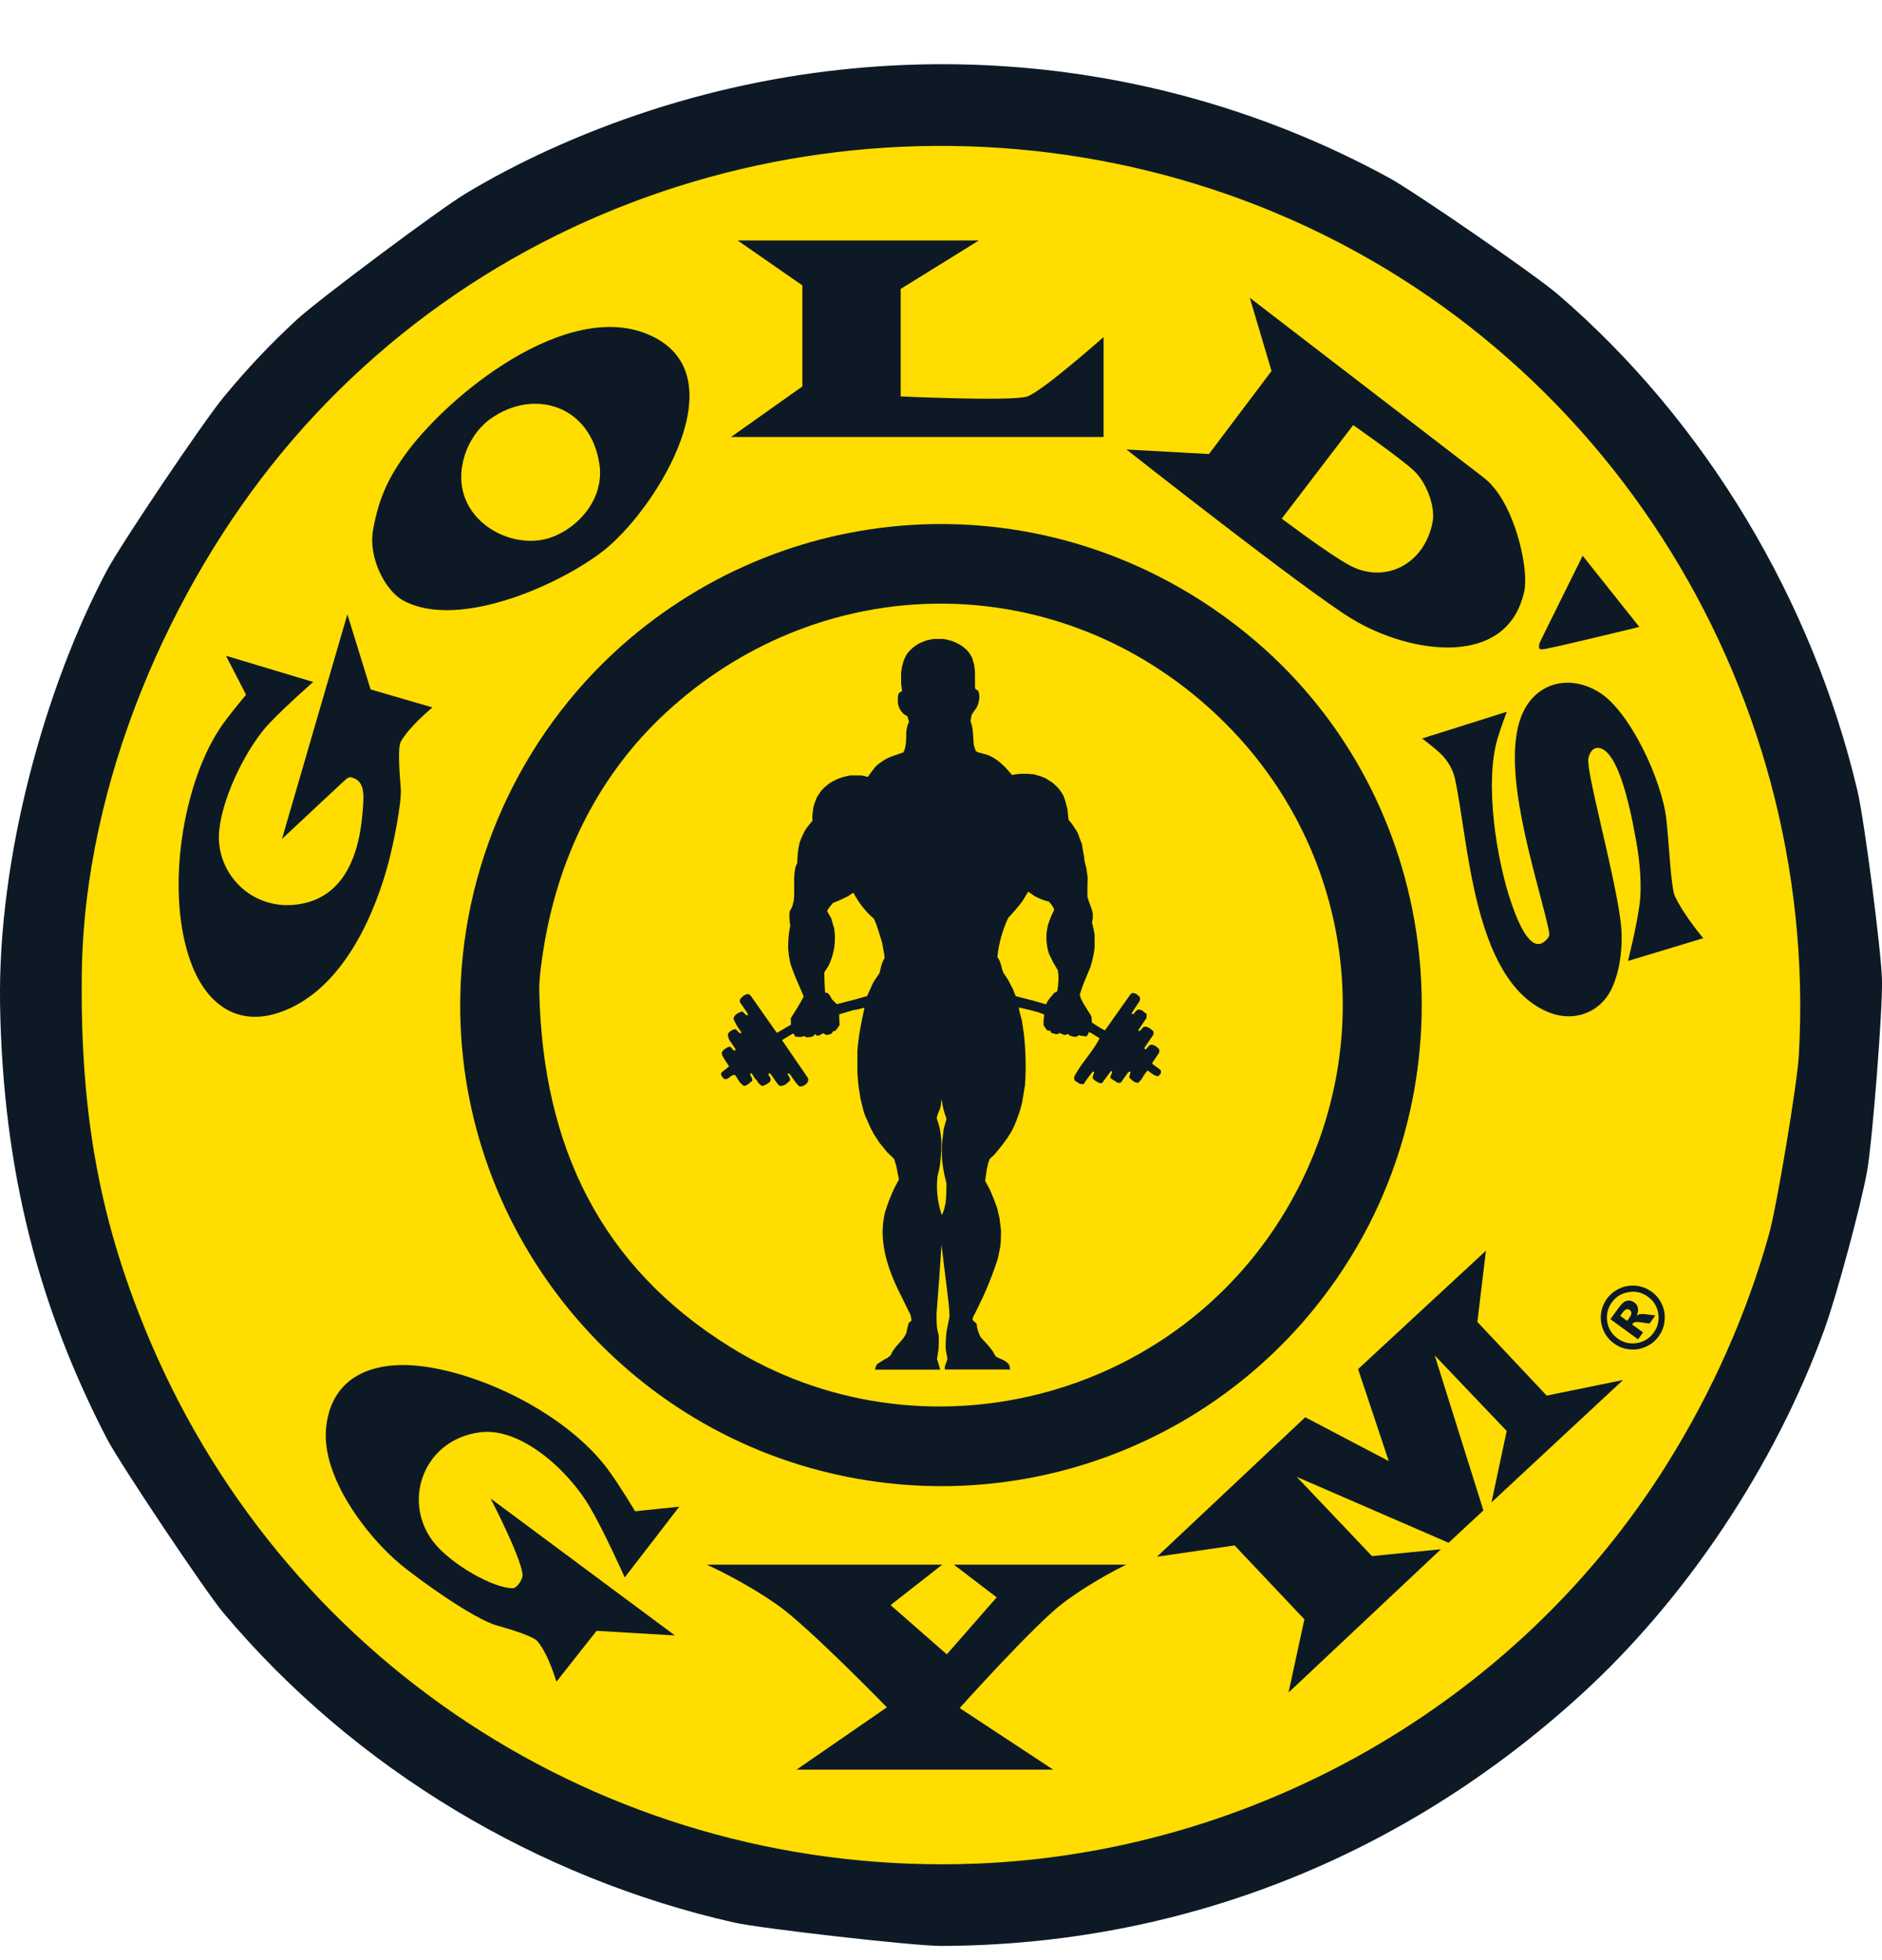
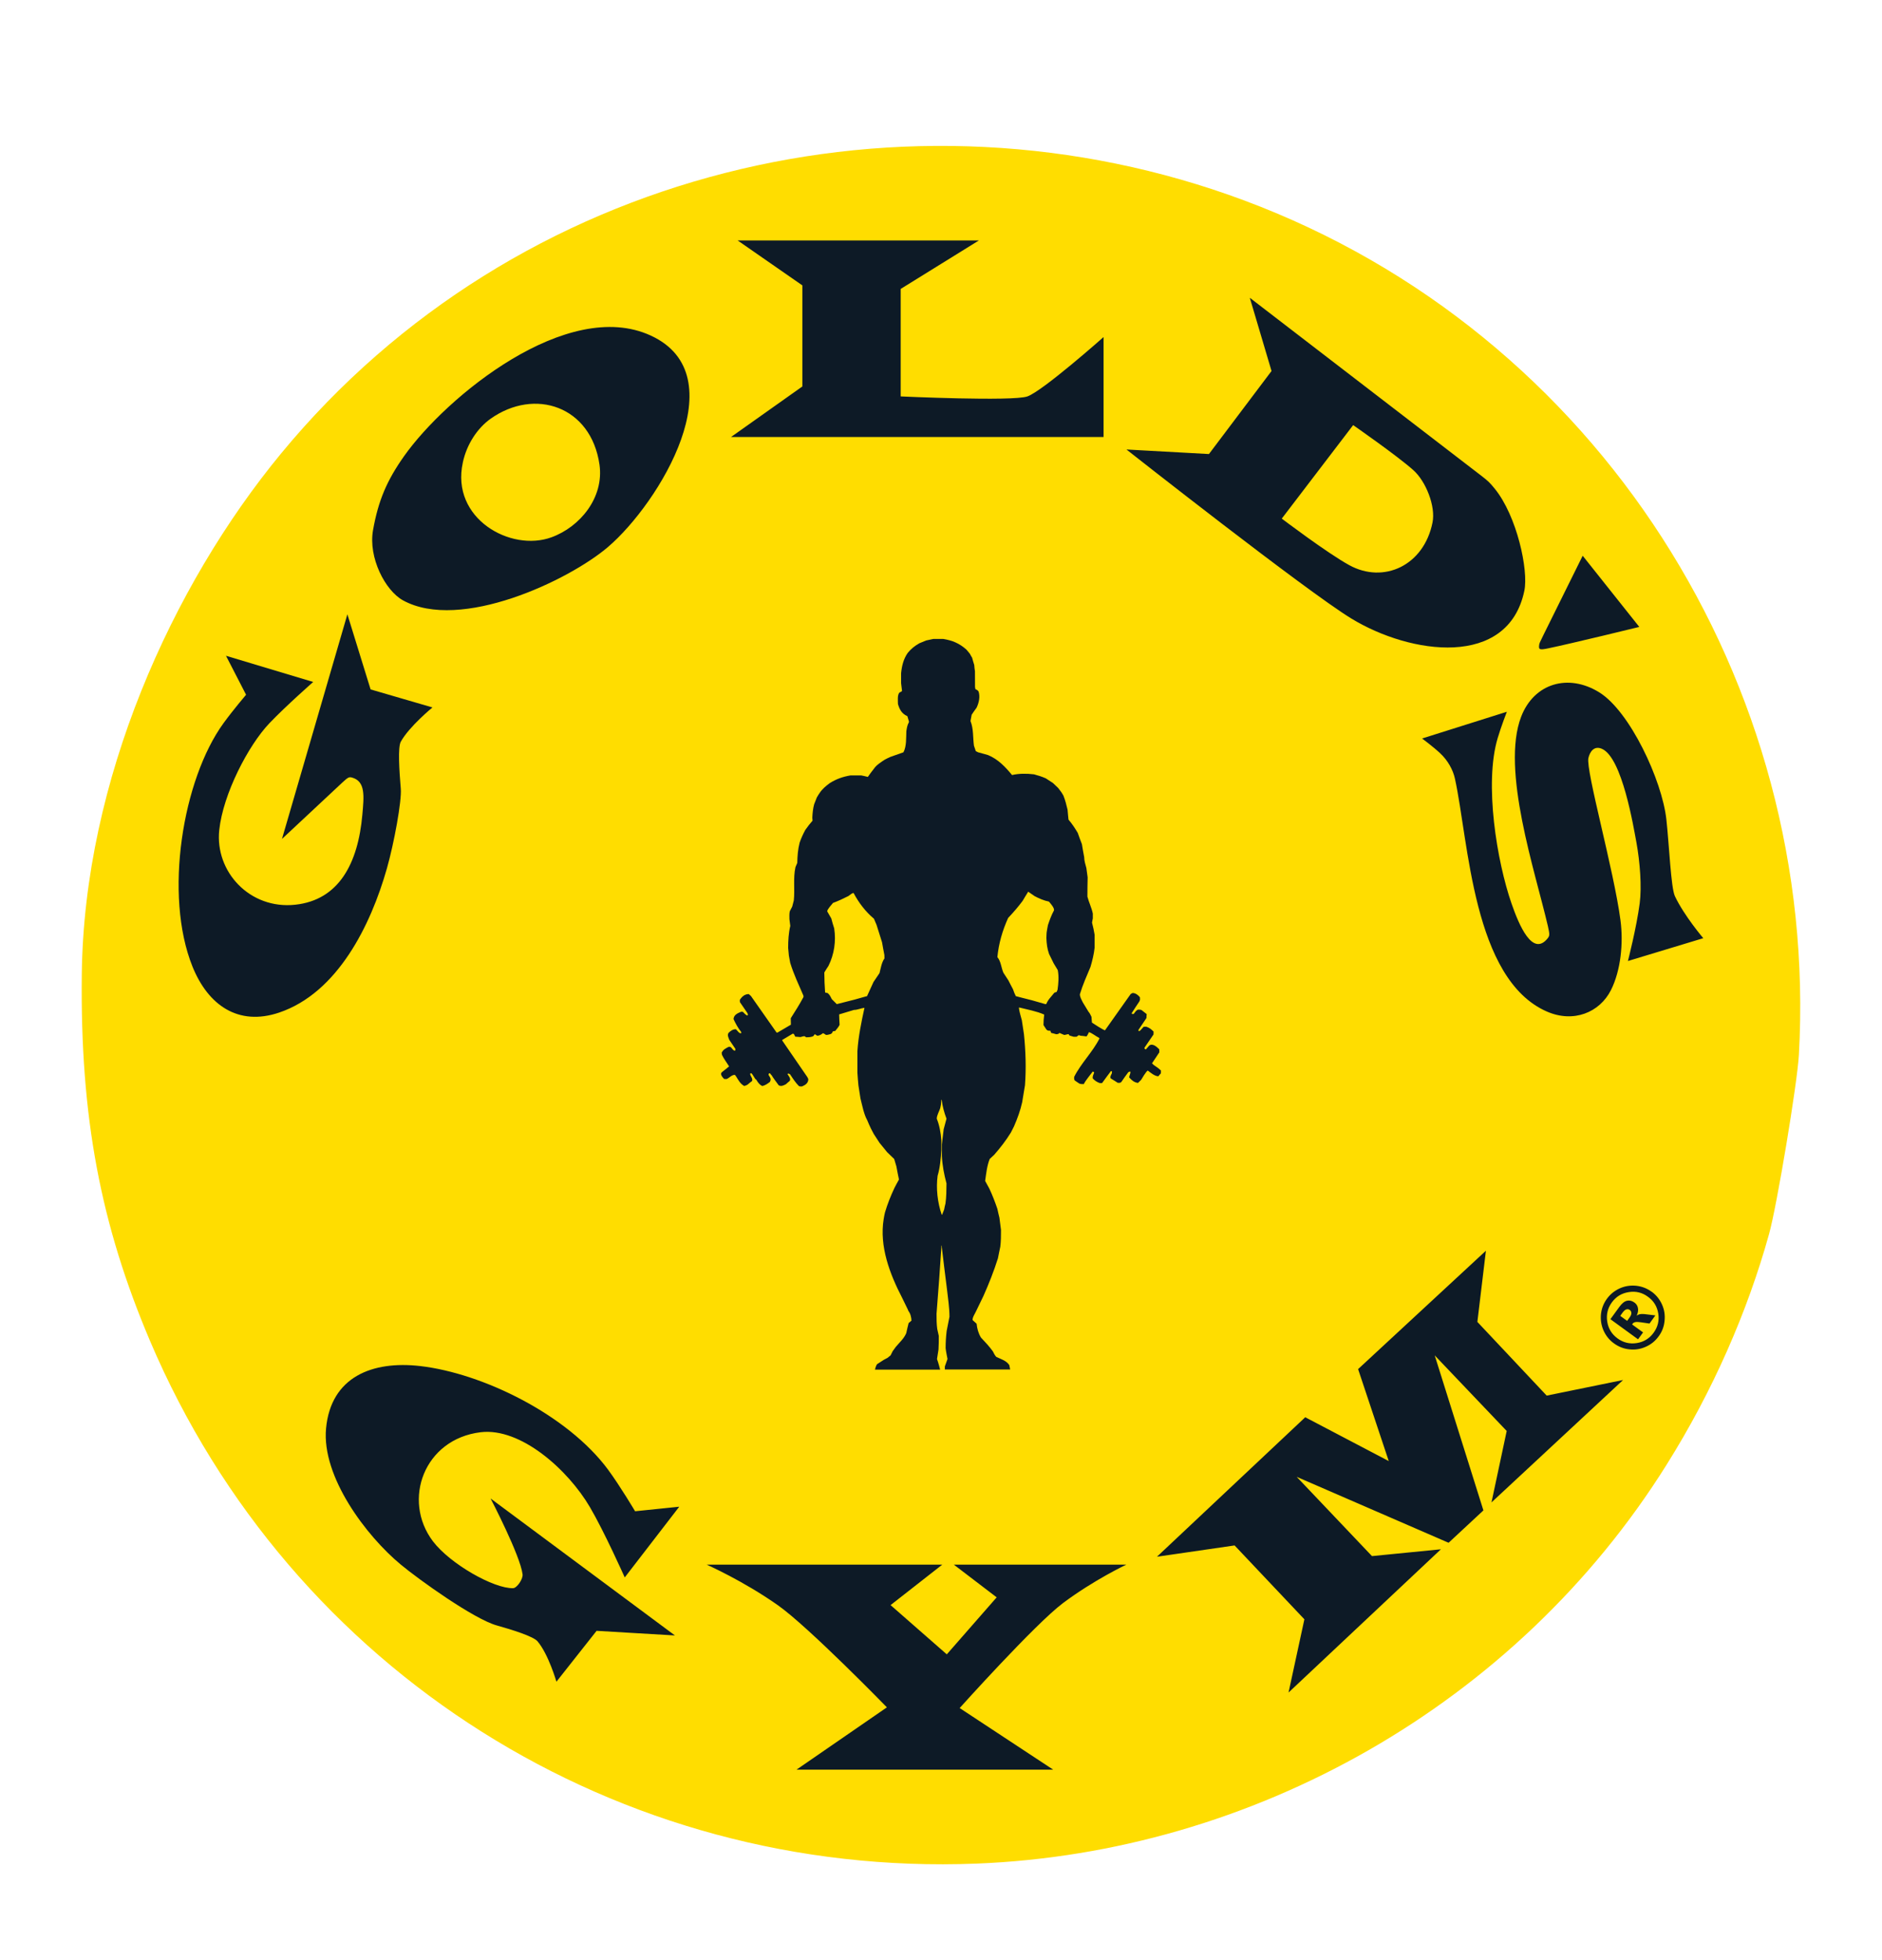
<svg xmlns="http://www.w3.org/2000/svg" width="24" height="25" viewBox="0 0 24 25" fill="none">
-   <path fill-rule="evenodd" clip-rule="evenodd" d="M0.001 12.819C0.038 14.945 0.499 16.68 1.363 18.349C1.525 18.662 2.617 20.295 2.848 20.57C4.538 22.58 6.874 23.956 9.358 24.52C9.706 24.598 11.661 24.82 12 24.819C15.021 24.81 17.856 23.716 20.158 21.618C21.504 20.392 22.634 18.692 23.264 16.96C23.422 16.523 23.724 15.405 23.809 14.944C23.877 14.566 24.009 12.882 24 12.501C23.99 12.122 23.774 10.45 23.686 10.082C23.116 7.673 21.762 5.38 19.859 3.748C19.575 3.505 18.035 2.442 17.707 2.264C14.432 0.48 10.46 0.326 6.974 1.923C6.614 2.089 6.281 2.263 5.939 2.468C5.608 2.667 4.068 3.817 3.787 4.075C3.442 4.393 3.147 4.707 2.848 5.07C2.593 5.378 1.54 6.943 1.363 7.276C0.578 8.756 -0.032 10.93 0.001 12.819Z" fill="#0D1A26" />
  <path fill-rule="evenodd" clip-rule="evenodd" d="M1.043 12.428C1.022 14.25 1.284 15.62 1.913 17.102C3.71 21.329 7.889 23.949 12.452 23.769C15.96 23.631 19.331 21.754 21.254 18.68C21.843 17.74 22.283 16.734 22.559 15.742C22.659 15.386 22.92 13.816 22.94 13.456C23.207 8.712 20.38 4.241 15.868 2.557C11.58 0.957 6.583 2.149 3.586 5.782C2.189 7.475 1.071 9.959 1.043 12.428Z" fill="#FFDD00" />
-   <path fill-rule="evenodd" clip-rule="evenodd" d="M5.876 12.527C5.732 15.495 7.749 18.118 10.588 18.789C13.134 19.391 15.774 18.322 17.18 16.106C18.809 13.541 18.32 10.054 15.9 8.084C13.585 6.199 10.375 6.244 8.137 8.057C6.84 9.108 5.964 10.715 5.876 12.527V12.527Z" fill="#0D1A26" />
  <path fill-rule="evenodd" clip-rule="evenodd" d="M6.877 12.641C6.921 14.642 7.674 16.157 9.301 17.173C11.733 18.694 15.027 17.884 16.465 15.321C17.652 13.204 17.218 10.544 15.293 8.919C13.274 7.214 10.4 7.317 8.484 9.097C7.651 9.87 7.142 10.884 6.944 12.025C6.907 12.244 6.873 12.486 6.877 12.64V12.641Z" fill="#FFDD00" />
  <path fill-rule="evenodd" clip-rule="evenodd" d="M19.216 9.078L18.135 9.419C18.135 9.419 18.273 9.521 18.363 9.605C18.462 9.696 18.53 9.819 18.554 9.932C18.73 10.732 18.781 12.487 19.725 12.901C20.067 13.051 20.399 12.913 20.543 12.629C20.67 12.377 20.703 12.026 20.665 11.738C20.581 11.097 20.221 9.829 20.256 9.668C20.275 9.585 20.331 9.507 20.429 9.551C20.688 9.664 20.832 10.552 20.869 10.749C20.913 10.992 20.938 11.309 20.91 11.522C20.87 11.829 20.76 12.257 20.76 12.257L21.721 11.966C21.721 11.966 21.477 11.68 21.359 11.43C21.308 11.321 21.286 10.774 21.25 10.45C21.195 9.952 20.784 9.069 20.392 8.829C20.001 8.588 19.563 8.712 19.398 9.142C19.14 9.816 19.575 11.105 19.74 11.815C19.763 11.918 19.763 11.933 19.737 11.967C19.543 12.21 19.37 11.796 19.276 11.525C19.089 10.987 18.925 9.993 19.099 9.414C19.142 9.268 19.216 9.078 19.216 9.078ZM4.492 9.918C4.662 9.968 4.642 10.154 4.621 10.389C4.566 11.017 4.319 11.479 3.766 11.539C3.185 11.602 2.739 11.117 2.796 10.586C2.845 10.127 3.165 9.508 3.436 9.224C3.65 9 3.994 8.698 3.994 8.698L2.882 8.364L3.138 8.861C3.138 8.861 2.972 9.056 2.85 9.224C2.33 9.94 2.086 11.413 2.455 12.329C2.653 12.819 3.037 13.091 3.559 12.915C4.305 12.663 4.728 11.802 4.934 11.076C5.025 10.756 5.124 10.216 5.111 10.061C5.092 9.833 5.072 9.53 5.111 9.46C5.22 9.264 5.515 9.023 5.515 9.023L4.726 8.793L4.43 7.835L3.596 10.7L4.361 9.985C4.438 9.913 4.451 9.906 4.492 9.918L4.492 9.918ZM19.628 8.227C19.621 8.283 19.628 8.293 19.739 8.27C20.035 8.209 20.905 7.996 20.905 7.996L20.183 7.088L19.682 8.1C19.635 8.194 19.63 8.207 19.628 8.227ZM4.757 6.762C4.695 7.112 4.912 7.532 5.139 7.657C5.87 8.059 7.254 7.404 7.754 6.976C8.41 6.414 9.399 4.786 8.299 4.28C7.236 3.79 5.689 5.059 5.152 5.819C4.936 6.125 4.825 6.379 4.757 6.762V6.762ZM14.365 5.733C14.365 5.733 16.651 7.534 17.233 7.889C17.989 8.35 19.232 8.526 19.439 7.535C19.494 7.274 19.345 6.58 19.06 6.231C18.997 6.154 18.98 6.138 18.897 6.073L15.938 3.798L16.215 4.732L15.417 5.791L14.365 5.733V5.733ZM14.073 4.299C14.073 4.299 13.299 4.986 13.102 5.056C12.915 5.122 11.486 5.056 11.486 5.056V3.685L12.483 3.067H9.407L10.232 3.64V4.929L9.322 5.574H14.073V4.299ZM16.345 6.614C16.345 6.614 16.922 7.052 17.206 7.208C17.644 7.449 18.158 7.215 18.268 6.664C18.31 6.455 18.182 6.137 18.023 5.996C17.816 5.811 17.256 5.422 17.256 5.422L16.346 6.614H16.345ZM5.902 5.9C5.746 6.614 6.512 7.043 7.032 6.853C7.398 6.72 7.704 6.346 7.645 5.927C7.538 5.18 6.819 4.942 6.256 5.341C6.089 5.46 5.952 5.665 5.902 5.899V5.9Z" fill="#0D1A26" />
  <path fill-rule="evenodd" clip-rule="evenodd" d="M11.31 21.776L10.157 22.571H13.431L12.238 21.785C12.238 21.785 13.2 20.713 13.556 20.446C13.951 20.15 14.363 19.956 14.363 19.956H12.164L12.71 20.373L12.074 21.1L11.357 20.472L12.016 19.956H9.012C9.012 19.956 9.476 20.161 9.919 20.473C10.311 20.749 11.31 21.776 11.31 21.776ZM7.095 21.45L7.608 20.8L8.607 20.859L6.256 19.112C6.256 19.112 6.634 19.837 6.664 20.079C6.672 20.138 6.593 20.254 6.544 20.256C6.298 20.264 5.739 19.946 5.52 19.657C5.125 19.132 5.408 18.354 6.13 18.267C6.638 18.206 7.24 18.741 7.522 19.221C7.704 19.53 7.967 20.119 7.967 20.119L8.662 19.217L8.099 19.275C8.099 19.275 7.909 18.955 7.754 18.744C7.236 18.044 6.156 17.515 5.358 17.423C4.747 17.353 4.22 17.561 4.158 18.218C4.1 18.836 4.673 19.593 5.112 19.956C5.338 20.144 6.042 20.65 6.337 20.732C6.528 20.785 6.801 20.871 6.854 20.933C6.995 21.099 7.096 21.45 7.096 21.45H7.095ZM17.319 17.462L17.71 18.635L16.645 18.076L14.754 19.855L15.744 19.711L16.634 20.653L16.432 21.587L18.375 19.76L17.496 19.847L16.536 18.836L18.473 19.677L18.917 19.264L18.296 17.287L19.214 18.251L19.02 19.162L20.698 17.601L19.724 17.8L18.84 16.86L18.949 15.952L17.319 17.462ZM21.062 16.474C21.121 16.517 21.165 16.572 21.195 16.639C21.225 16.706 21.235 16.775 21.227 16.848C21.22 16.92 21.195 16.986 21.151 17.045C21.108 17.104 21.054 17.148 20.988 17.177C20.921 17.207 20.852 17.218 20.779 17.21C20.707 17.203 20.641 17.177 20.582 17.134C20.523 17.092 20.479 17.037 20.449 16.97C20.42 16.904 20.409 16.834 20.416 16.762C20.424 16.689 20.449 16.624 20.492 16.565C20.535 16.506 20.59 16.462 20.656 16.432C20.723 16.402 20.793 16.392 20.865 16.399C20.938 16.407 21.003 16.432 21.062 16.475V16.474ZM21.015 16.539C20.942 16.485 20.86 16.465 20.77 16.48C20.68 16.494 20.609 16.537 20.555 16.611C20.502 16.684 20.482 16.766 20.496 16.856C20.51 16.946 20.554 17.017 20.628 17.071C20.701 17.124 20.782 17.144 20.872 17.13C20.962 17.116 21.034 17.072 21.087 16.999C21.141 16.925 21.161 16.844 21.147 16.754C21.133 16.664 21.089 16.592 21.015 16.539ZM20.536 16.826L20.651 16.668C20.684 16.623 20.716 16.597 20.749 16.59C20.781 16.583 20.813 16.591 20.843 16.613C20.867 16.63 20.881 16.652 20.887 16.68C20.894 16.708 20.889 16.741 20.872 16.78C20.887 16.77 20.9 16.764 20.911 16.762C20.925 16.759 20.944 16.758 20.967 16.76C20.969 16.76 21.017 16.766 21.11 16.777L21.035 16.881C20.943 16.866 20.887 16.859 20.865 16.861C20.844 16.863 20.829 16.87 20.82 16.882C20.818 16.884 20.816 16.888 20.814 16.893L20.953 16.994L20.889 17.082L20.536 16.825V16.826ZM20.75 16.847L20.777 16.809C20.796 16.784 20.805 16.763 20.804 16.747C20.803 16.73 20.797 16.717 20.784 16.708C20.771 16.698 20.757 16.696 20.741 16.7C20.726 16.704 20.71 16.717 20.692 16.741L20.662 16.783L20.75 16.847H20.75Z" fill="#0D1A26" />
  <path fill-rule="evenodd" clip-rule="evenodd" d="M14.711 13.581C14.705 13.575 14.698 13.568 14.691 13.562C14.722 13.514 14.753 13.468 14.784 13.422C14.783 13.408 14.783 13.395 14.783 13.383C14.753 13.353 14.702 13.304 14.657 13.334C14.642 13.35 14.628 13.367 14.613 13.384C14.598 13.384 14.597 13.377 14.594 13.364C14.633 13.307 14.671 13.25 14.71 13.194C14.71 13.181 14.71 13.169 14.711 13.157C14.682 13.128 14.658 13.108 14.618 13.095C14.606 13.095 14.594 13.095 14.584 13.096C14.575 13.102 14.518 13.185 14.518 13.136C14.552 13.085 14.586 13.034 14.62 12.984C14.62 12.967 14.622 12.95 14.623 12.934C14.601 12.917 14.579 12.9 14.558 12.883C14.543 12.876 14.528 12.877 14.511 12.877C14.486 12.889 14.476 12.908 14.459 12.93C14.45 12.936 14.432 12.936 14.432 12.922C14.463 12.872 14.497 12.822 14.53 12.772C14.533 12.764 14.536 12.758 14.538 12.751C14.537 12.741 14.537 12.73 14.537 12.72C14.514 12.69 14.48 12.665 14.443 12.665C14.435 12.669 14.427 12.673 14.419 12.678C14.31 12.832 14.201 12.986 14.092 13.14C14.081 13.146 13.928 13.045 13.925 13.043C13.922 13.018 13.921 12.993 13.919 12.969C13.909 12.95 13.897 12.92 13.881 12.904C13.856 12.864 13.832 12.825 13.808 12.784C13.793 12.753 13.771 12.717 13.771 12.681C13.807 12.561 13.858 12.448 13.906 12.333C13.93 12.253 13.95 12.169 13.959 12.087V11.922C13.951 11.871 13.939 11.819 13.926 11.768C13.928 11.749 13.933 11.731 13.936 11.714V11.652C13.921 11.579 13.886 11.509 13.867 11.436C13.867 11.354 13.868 11.272 13.87 11.19C13.864 11.15 13.859 11.111 13.854 11.072C13.842 11.025 13.826 10.98 13.826 10.932C13.815 10.877 13.806 10.821 13.797 10.767C13.778 10.719 13.761 10.671 13.744 10.623C13.709 10.564 13.672 10.507 13.626 10.454C13.621 10.412 13.618 10.37 13.614 10.327C13.6 10.266 13.584 10.205 13.561 10.147C13.551 10.132 13.543 10.117 13.535 10.104C13.521 10.085 13.507 10.067 13.494 10.05C13.471 10.028 13.449 10.007 13.428 9.987C13.397 9.967 13.366 9.947 13.336 9.927C13.288 9.906 13.236 9.889 13.186 9.876C13.093 9.865 12.997 9.864 12.906 9.885C12.819 9.78 12.728 9.683 12.599 9.63C12.557 9.618 12.514 9.606 12.473 9.595C12.462 9.59 12.453 9.585 12.444 9.581C12.436 9.557 12.428 9.533 12.42 9.51C12.406 9.405 12.416 9.295 12.376 9.196C12.381 9.169 12.386 9.143 12.391 9.116C12.411 9.086 12.432 9.055 12.454 9.026C12.484 8.963 12.501 8.886 12.479 8.819C12.47 8.808 12.456 8.793 12.441 8.793C12.438 8.783 12.435 8.773 12.434 8.764C12.433 8.696 12.433 8.629 12.433 8.561C12.428 8.534 12.426 8.508 12.424 8.482C12.414 8.451 12.405 8.42 12.397 8.389C12.386 8.372 12.377 8.355 12.368 8.338C12.353 8.321 12.338 8.303 12.325 8.286C12.233 8.204 12.146 8.169 12.028 8.149H11.903C11.871 8.156 11.84 8.163 11.81 8.169C11.781 8.182 11.751 8.193 11.723 8.205C11.661 8.241 11.621 8.273 11.576 8.327C11.521 8.405 11.5 8.495 11.491 8.588V8.713C11.495 8.746 11.499 8.779 11.503 8.812C11.501 8.819 11.479 8.829 11.471 8.832C11.441 8.863 11.451 8.94 11.451 8.979C11.471 9.049 11.501 9.104 11.571 9.134C11.578 9.157 11.584 9.179 11.591 9.202C11.59 9.204 11.59 9.209 11.59 9.213C11.57 9.247 11.564 9.287 11.558 9.327C11.554 9.412 11.562 9.517 11.521 9.595C11.465 9.614 11.409 9.634 11.354 9.654C11.328 9.666 11.304 9.677 11.281 9.69C11.236 9.72 11.176 9.757 11.145 9.804C11.118 9.838 11.092 9.873 11.067 9.909C11.039 9.902 11.011 9.895 10.983 9.89H10.845C10.746 9.907 10.666 9.935 10.58 9.989C10.532 10.025 10.489 10.06 10.455 10.11C10.441 10.13 10.428 10.15 10.416 10.172C10.404 10.201 10.393 10.23 10.382 10.259C10.367 10.315 10.362 10.369 10.359 10.427C10.359 10.44 10.361 10.453 10.362 10.467C10.329 10.504 10.298 10.545 10.269 10.586C10.241 10.638 10.216 10.692 10.197 10.748C10.175 10.835 10.169 10.917 10.167 11.006C10.159 11.023 10.151 11.042 10.144 11.06C10.113 11.2 10.138 11.343 10.123 11.484C10.117 11.509 10.11 11.536 10.103 11.562C10.093 11.582 10.082 11.602 10.072 11.622C10.064 11.654 10.067 11.691 10.067 11.723C10.07 11.751 10.074 11.78 10.078 11.809C10.056 11.903 10.051 11.995 10.051 12.091C10.054 12.122 10.056 12.155 10.06 12.188C10.066 12.218 10.071 12.249 10.077 12.28C10.121 12.424 10.186 12.561 10.246 12.7V12.717C10.197 12.809 10.14 12.899 10.084 12.987C10.084 13.014 10.085 13.042 10.086 13.069C10.029 13.103 9.972 13.136 9.916 13.169H9.903C9.794 13.014 9.685 12.858 9.576 12.703C9.567 12.695 9.558 12.687 9.549 12.679C9.525 12.679 9.515 12.683 9.494 12.692C9.485 12.699 9.475 12.706 9.467 12.712C9.456 12.723 9.447 12.735 9.438 12.747C9.431 12.76 9.436 12.768 9.436 12.782C9.466 12.827 9.497 12.872 9.529 12.918C9.535 12.929 9.542 12.942 9.533 12.952C9.514 12.952 9.484 12.916 9.473 12.905C9.465 12.904 9.457 12.904 9.451 12.904C9.403 12.925 9.36 12.942 9.354 12.997C9.379 13.052 9.413 13.115 9.452 13.162C9.452 13.167 9.452 13.17 9.453 13.175C9.433 13.194 9.399 13.137 9.383 13.127C9.344 13.127 9.318 13.148 9.292 13.172C9.27 13.202 9.291 13.235 9.301 13.264C9.327 13.302 9.352 13.339 9.377 13.376C9.379 13.385 9.377 13.393 9.373 13.402C9.339 13.395 9.339 13.366 9.312 13.352H9.291C9.248 13.376 9.224 13.384 9.203 13.427C9.204 13.436 9.206 13.445 9.207 13.454C9.231 13.506 9.269 13.554 9.298 13.602C9.287 13.61 9.276 13.618 9.267 13.627C9.246 13.643 9.225 13.659 9.204 13.677C9.178 13.702 9.217 13.743 9.235 13.762H9.267C9.303 13.747 9.329 13.709 9.371 13.709C9.375 13.714 9.38 13.719 9.385 13.726C9.416 13.775 9.438 13.821 9.49 13.851C9.506 13.848 9.519 13.842 9.533 13.834C9.551 13.818 9.571 13.802 9.591 13.787C9.603 13.75 9.566 13.727 9.566 13.694C9.57 13.692 9.574 13.689 9.579 13.687C9.599 13.697 9.628 13.77 9.644 13.77C9.665 13.805 9.684 13.834 9.72 13.851C9.756 13.845 9.788 13.822 9.817 13.8C9.839 13.762 9.822 13.746 9.801 13.71C9.801 13.694 9.804 13.689 9.82 13.689C9.821 13.691 9.832 13.71 9.837 13.71C9.865 13.755 9.899 13.8 9.931 13.843C9.964 13.859 9.991 13.845 10.023 13.828C10.039 13.814 10.054 13.799 10.071 13.786C10.088 13.759 10.059 13.725 10.044 13.703V13.698C10.056 13.686 10.065 13.697 10.076 13.703C10.11 13.755 10.145 13.809 10.189 13.853C10.201 13.857 10.212 13.857 10.226 13.857C10.271 13.839 10.308 13.814 10.308 13.763C10.304 13.754 10.3 13.746 10.296 13.738C10.189 13.582 10.082 13.427 9.976 13.272C9.975 13.269 9.975 13.266 9.975 13.264C10.019 13.237 10.064 13.211 10.109 13.184C10.132 13.184 10.13 13.208 10.142 13.222C10.164 13.224 10.186 13.225 10.209 13.227C10.226 13.221 10.243 13.216 10.261 13.216C10.267 13.22 10.274 13.225 10.28 13.23C10.312 13.229 10.347 13.23 10.374 13.213C10.38 13.205 10.385 13.197 10.39 13.19C10.401 13.196 10.412 13.203 10.422 13.21C10.446 13.21 10.475 13.195 10.492 13.179C10.502 13.175 10.524 13.195 10.532 13.199C10.551 13.203 10.58 13.191 10.597 13.187C10.601 13.183 10.605 13.179 10.611 13.176C10.621 13.149 10.615 13.155 10.651 13.149C10.671 13.124 10.693 13.1 10.707 13.071C10.704 13.026 10.702 12.982 10.701 12.938C10.764 12.918 10.826 12.9 10.89 12.881C10.934 12.881 10.979 12.859 11.024 12.854C10.984 13.038 10.946 13.22 10.934 13.407V13.681C10.938 13.735 10.941 13.79 10.947 13.844C10.955 13.899 10.964 13.954 10.973 14.01C10.995 14.095 11.015 14.209 11.059 14.287C11.073 14.322 11.089 14.357 11.105 14.391C11.117 14.414 11.129 14.438 11.142 14.462C11.166 14.499 11.191 14.537 11.216 14.576C11.248 14.616 11.28 14.655 11.313 14.695C11.343 14.723 11.372 14.752 11.403 14.782C11.412 14.812 11.421 14.844 11.431 14.876C11.441 14.932 11.452 14.987 11.464 15.044C11.444 15.08 11.424 15.116 11.406 15.152C11.359 15.252 11.318 15.355 11.286 15.462C11.279 15.489 11.274 15.519 11.269 15.548C11.212 15.896 11.347 16.249 11.504 16.552C11.528 16.601 11.552 16.651 11.577 16.702C11.579 16.708 11.582 16.715 11.585 16.722C11.61 16.752 11.623 16.805 11.623 16.844C11.611 16.854 11.599 16.865 11.587 16.875C11.576 16.918 11.566 16.96 11.557 17.003C11.529 17.071 11.471 17.122 11.424 17.178C11.411 17.195 11.397 17.214 11.384 17.233C11.375 17.25 11.365 17.269 11.357 17.287C11.344 17.298 11.331 17.309 11.317 17.319C11.301 17.327 11.287 17.335 11.272 17.343C11.243 17.362 11.214 17.38 11.185 17.399C11.166 17.425 11.158 17.469 11.158 17.469H11.989C11.989 17.469 11.966 17.377 11.949 17.334C11.955 17.292 11.961 17.253 11.968 17.213C11.972 17.156 11.972 17.096 11.972 17.039C11.966 17.009 11.959 16.98 11.952 16.95C11.943 16.886 11.943 16.821 11.943 16.756C11.966 16.468 11.988 16.176 12.006 15.887H12.01V15.905C12.031 16.081 12.052 16.257 12.075 16.434C12.088 16.552 12.108 16.675 12.108 16.794C12.096 16.855 12.084 16.916 12.072 16.977C12.063 17.05 12.059 17.122 12.059 17.195C12.064 17.242 12.075 17.288 12.083 17.333C12.071 17.364 12.06 17.397 12.049 17.428V17.467H12.882C12.882 17.467 12.874 17.43 12.871 17.411C12.834 17.354 12.766 17.335 12.706 17.307C12.686 17.287 12.674 17.26 12.661 17.235C12.616 17.173 12.563 17.116 12.509 17.059C12.476 17.003 12.461 16.947 12.454 16.883C12.436 16.867 12.419 16.852 12.403 16.837C12.399 16.803 12.435 16.752 12.448 16.722C12.479 16.659 12.509 16.595 12.54 16.532C12.61 16.375 12.674 16.214 12.726 16.049C12.735 16 12.746 15.951 12.756 15.902C12.765 15.831 12.765 15.758 12.765 15.687C12.758 15.635 12.752 15.583 12.745 15.531C12.736 15.493 12.726 15.455 12.719 15.418C12.689 15.331 12.656 15.243 12.616 15.159C12.598 15.126 12.581 15.095 12.563 15.062C12.576 14.971 12.586 14.869 12.621 14.782C12.639 14.764 12.658 14.747 12.678 14.729C12.756 14.64 12.829 14.546 12.891 14.445C12.905 14.419 12.918 14.392 12.931 14.366C12.974 14.267 13.012 14.164 13.035 14.059C13.047 13.986 13.059 13.913 13.071 13.841C13.087 13.625 13.08 13.407 13.058 13.192C13.049 13.132 13.039 13.072 13.031 13.013C13.018 12.961 12.998 12.904 12.993 12.851H13.003C13.105 12.877 13.219 12.897 13.316 12.94C13.31 12.984 13.307 13.029 13.307 13.074C13.319 13.093 13.331 13.111 13.344 13.131C13.361 13.148 13.37 13.146 13.395 13.146C13.397 13.155 13.401 13.165 13.405 13.174C13.426 13.179 13.448 13.184 13.47 13.191C13.489 13.188 13.498 13.191 13.51 13.174C13.53 13.182 13.55 13.191 13.571 13.2C13.59 13.2 13.607 13.19 13.627 13.19C13.63 13.195 13.634 13.2 13.638 13.207C13.655 13.212 13.672 13.218 13.691 13.223H13.729C13.737 13.216 13.746 13.21 13.756 13.203C13.764 13.204 13.771 13.207 13.779 13.21C13.805 13.212 13.83 13.215 13.855 13.219C13.863 13.214 13.882 13.175 13.887 13.164C13.932 13.179 13.973 13.216 14.016 13.237C14.017 13.239 14.018 13.242 14.021 13.245C13.935 13.417 13.785 13.561 13.698 13.735V13.764C13.7 13.77 13.703 13.775 13.705 13.78C13.724 13.793 13.743 13.807 13.764 13.82C13.784 13.828 13.799 13.827 13.821 13.827C13.846 13.776 13.903 13.711 13.935 13.667C13.94 13.669 13.945 13.67 13.951 13.673V13.686C13.941 13.709 13.934 13.725 13.934 13.751C13.954 13.78 13.992 13.803 14.025 13.814H14.054C14.091 13.762 14.129 13.712 14.167 13.661C14.175 13.661 14.175 13.662 14.181 13.668C14.179 13.675 14.179 13.681 14.179 13.689C14.17 13.708 14.153 13.733 14.164 13.754C14.194 13.773 14.225 13.791 14.255 13.811C14.264 13.81 14.275 13.81 14.286 13.81C14.29 13.806 14.293 13.803 14.299 13.801C14.328 13.758 14.357 13.717 14.388 13.676C14.399 13.669 14.401 13.667 14.414 13.667C14.421 13.69 14.4 13.717 14.4 13.742C14.434 13.78 14.463 13.805 14.512 13.812C14.525 13.798 14.539 13.785 14.552 13.773C14.553 13.772 14.62 13.655 14.638 13.655C14.674 13.682 14.726 13.727 14.772 13.727C14.783 13.713 14.793 13.701 14.804 13.69C14.804 13.677 14.804 13.666 14.805 13.654C14.778 13.627 14.744 13.604 14.712 13.583L14.711 13.581ZM11.216 12.411C11.19 12.448 11.165 12.487 11.139 12.525C11.113 12.582 11.086 12.639 11.06 12.698C11.059 12.699 11.059 12.702 11.059 12.704C11.006 12.719 10.952 12.734 10.899 12.749C10.822 12.768 10.747 12.787 10.671 12.807C10.65 12.785 10.629 12.764 10.607 12.743C10.591 12.711 10.579 12.684 10.553 12.665C10.543 12.663 10.529 12.663 10.522 12.657C10.516 12.573 10.512 12.488 10.512 12.403C10.529 12.375 10.546 12.347 10.565 12.319C10.638 12.172 10.663 12.005 10.638 11.841C10.624 11.799 10.612 11.756 10.601 11.714C10.584 11.683 10.566 11.654 10.549 11.624C10.549 11.597 10.606 11.538 10.623 11.516C10.689 11.492 10.757 11.46 10.82 11.428C10.832 11.42 10.871 11.384 10.886 11.391C10.951 11.514 11.037 11.627 11.145 11.718C11.155 11.743 11.166 11.77 11.178 11.796C11.201 11.869 11.225 11.944 11.248 12.018C11.258 12.072 11.267 12.127 11.278 12.181C11.278 12.194 11.278 12.209 11.279 12.224C11.242 12.277 11.232 12.349 11.216 12.411V12.411ZM12.07 15.094C12.069 15.179 12.069 15.266 12.057 15.35C12.05 15.375 12.045 15.4 12.04 15.427C12.031 15.448 12.023 15.471 12.014 15.493H12.009C11.956 15.337 11.935 15.16 11.957 14.995C11.988 14.893 11.998 14.776 12.004 14.67V14.54C11.997 14.447 11.981 14.354 11.946 14.268C11.946 14.227 11.977 14.174 11.99 14.135C11.993 14.12 11.996 14.106 11.999 14.091C12.001 14.069 12.002 14.047 12.005 14.026H12.009C12.018 14.111 12.041 14.19 12.07 14.268C12.058 14.313 12.046 14.358 12.034 14.403C12.026 14.467 12.018 14.531 12.011 14.596V14.743C12.017 14.863 12.039 14.978 12.07 15.094ZM13.486 12.625C13.482 12.633 13.478 12.641 13.476 12.65C13.465 12.655 13.454 12.658 13.445 12.662C13.409 12.709 13.364 12.749 13.343 12.805C13.339 12.805 13.335 12.806 13.331 12.807C13.274 12.79 13.217 12.774 13.16 12.758C13.111 12.745 13.061 12.732 13.014 12.721C12.993 12.715 12.973 12.71 12.954 12.705C12.941 12.68 12.927 12.645 12.918 12.617C12.898 12.579 12.878 12.542 12.86 12.505C12.838 12.471 12.817 12.44 12.796 12.407C12.767 12.341 12.766 12.265 12.719 12.207C12.736 12.032 12.784 11.867 12.856 11.708C12.921 11.639 12.984 11.567 13.041 11.49C13.064 11.45 13.088 11.412 13.112 11.373C13.139 11.392 13.165 11.41 13.193 11.429C13.247 11.458 13.313 11.487 13.376 11.499C13.395 11.521 13.448 11.58 13.441 11.611C13.409 11.669 13.385 11.735 13.364 11.798C13.357 11.83 13.352 11.862 13.347 11.894C13.346 11.917 13.344 11.942 13.344 11.965C13.347 12.037 13.354 12.1 13.378 12.167C13.398 12.207 13.418 12.247 13.437 12.287C13.454 12.315 13.472 12.344 13.489 12.373C13.505 12.455 13.498 12.543 13.486 12.625H13.486Z" fill="#0D1A26" />
</svg>